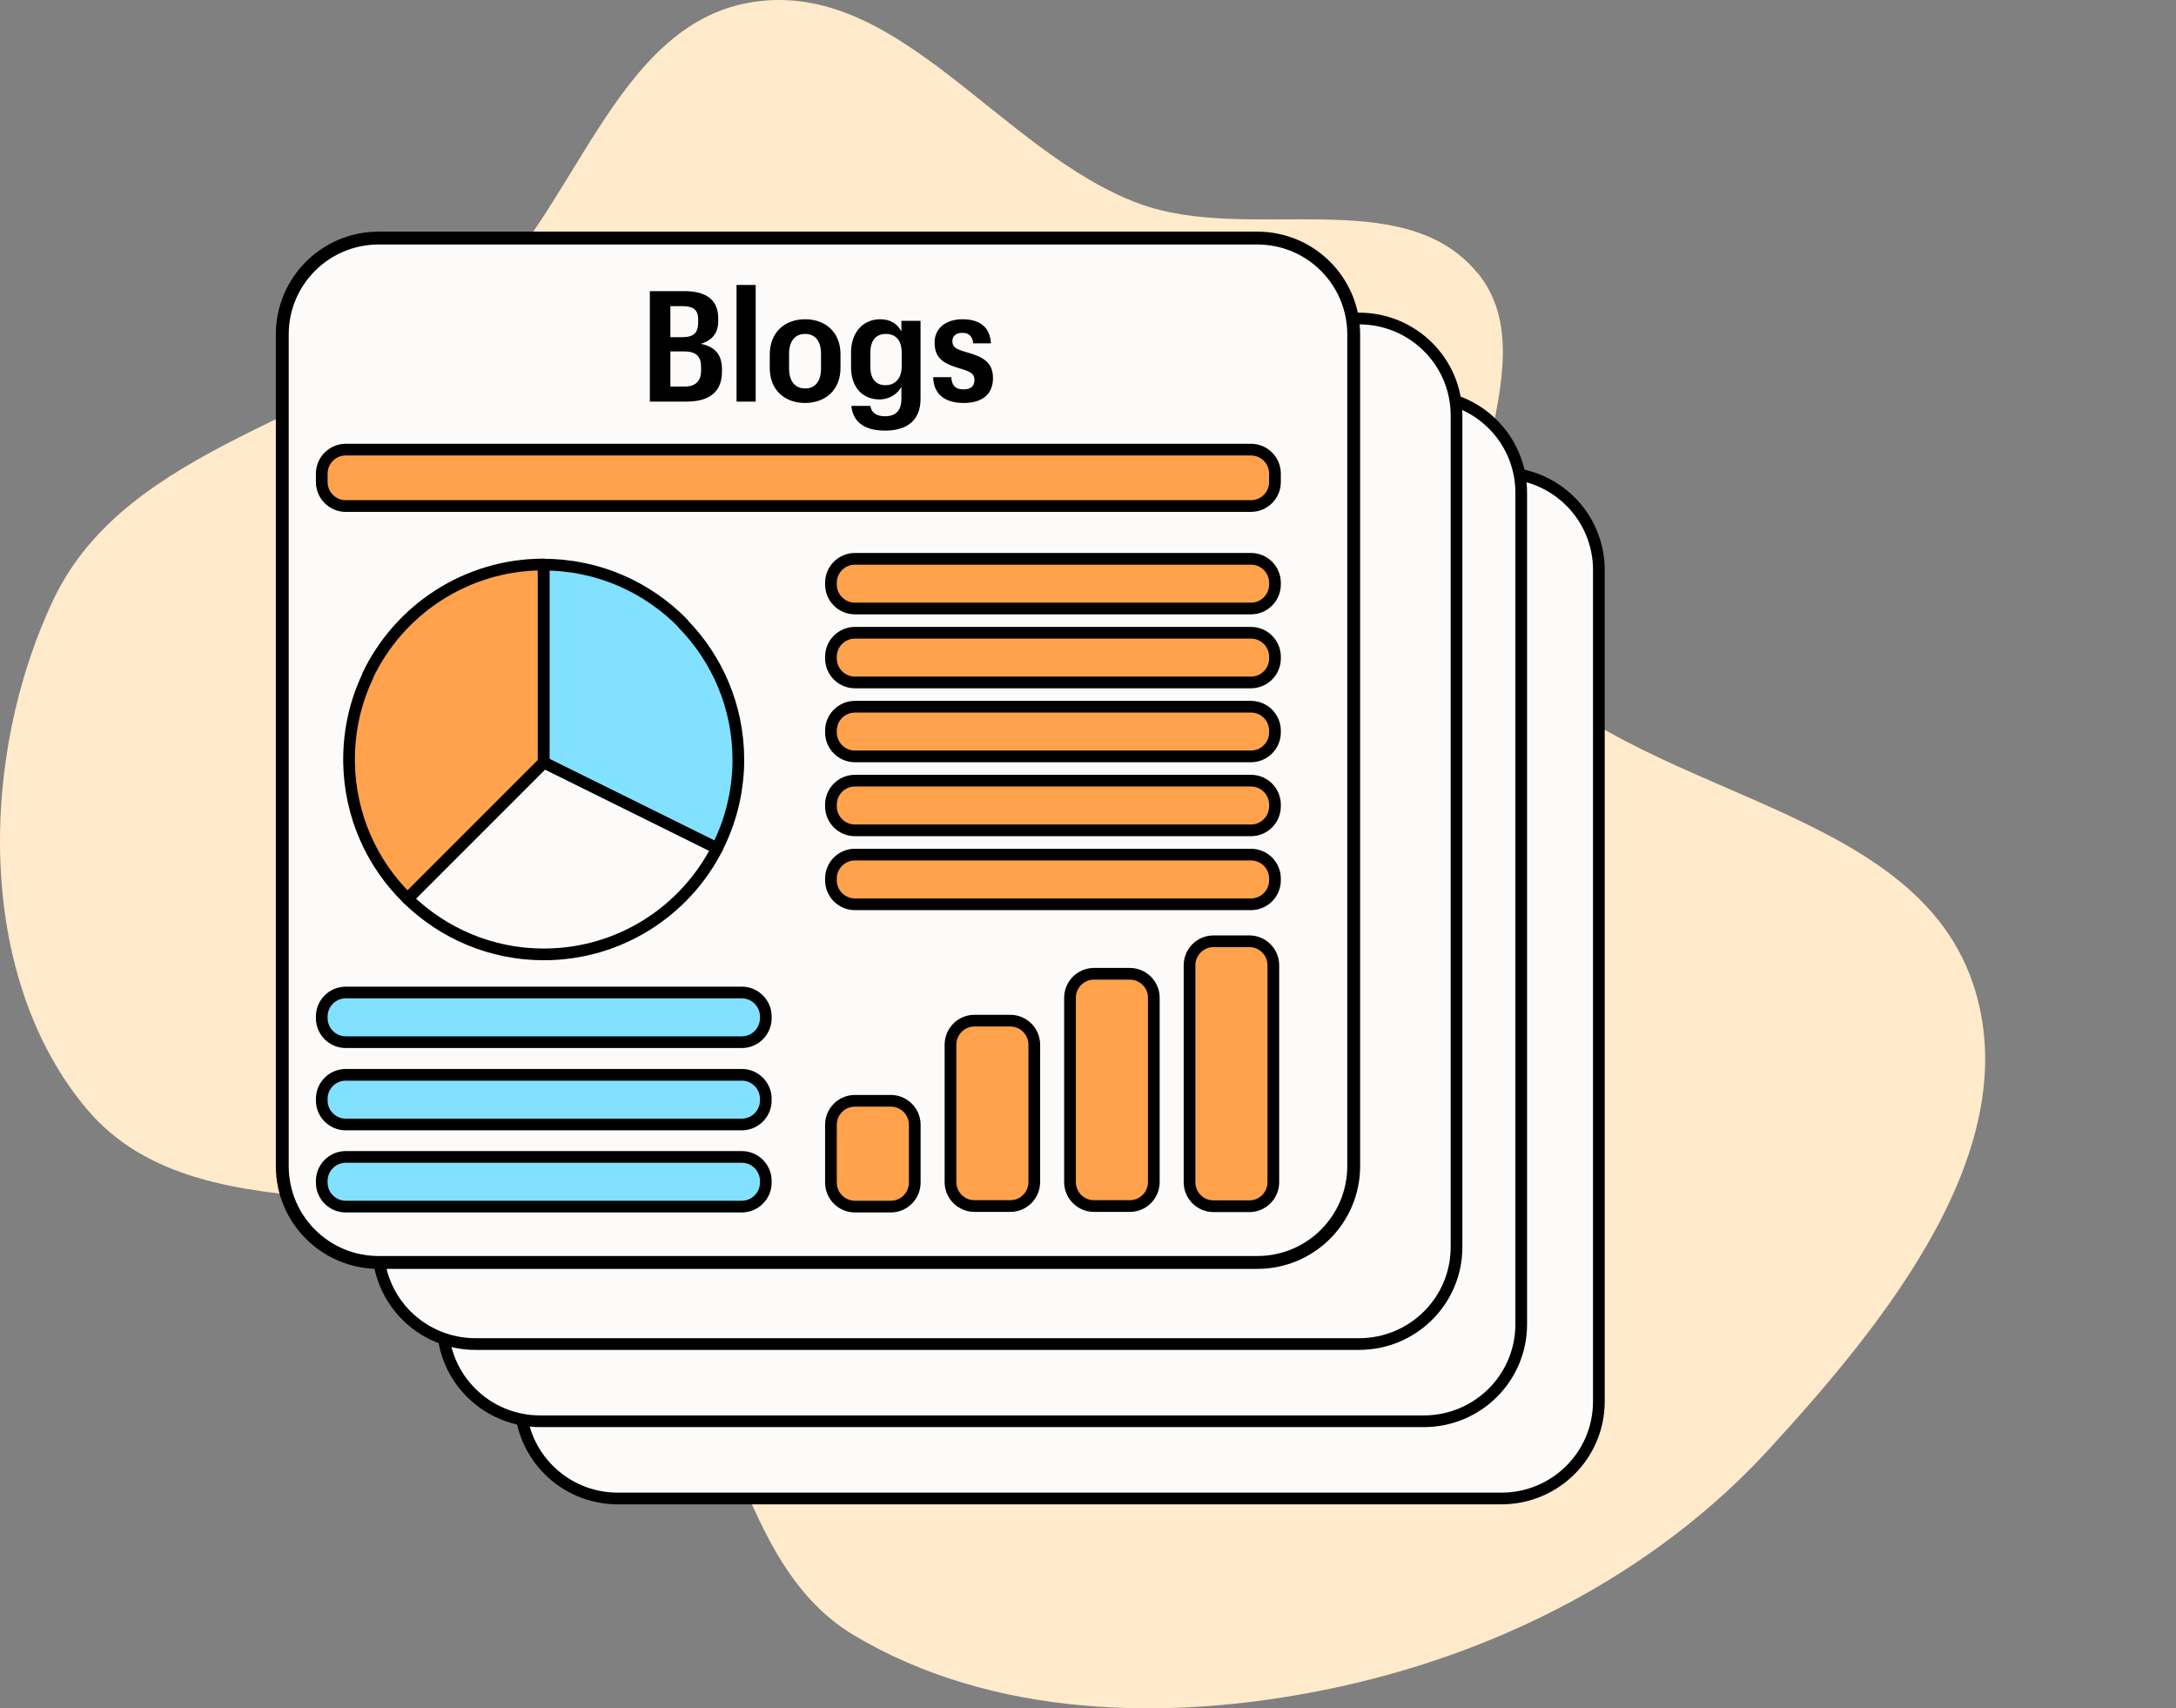
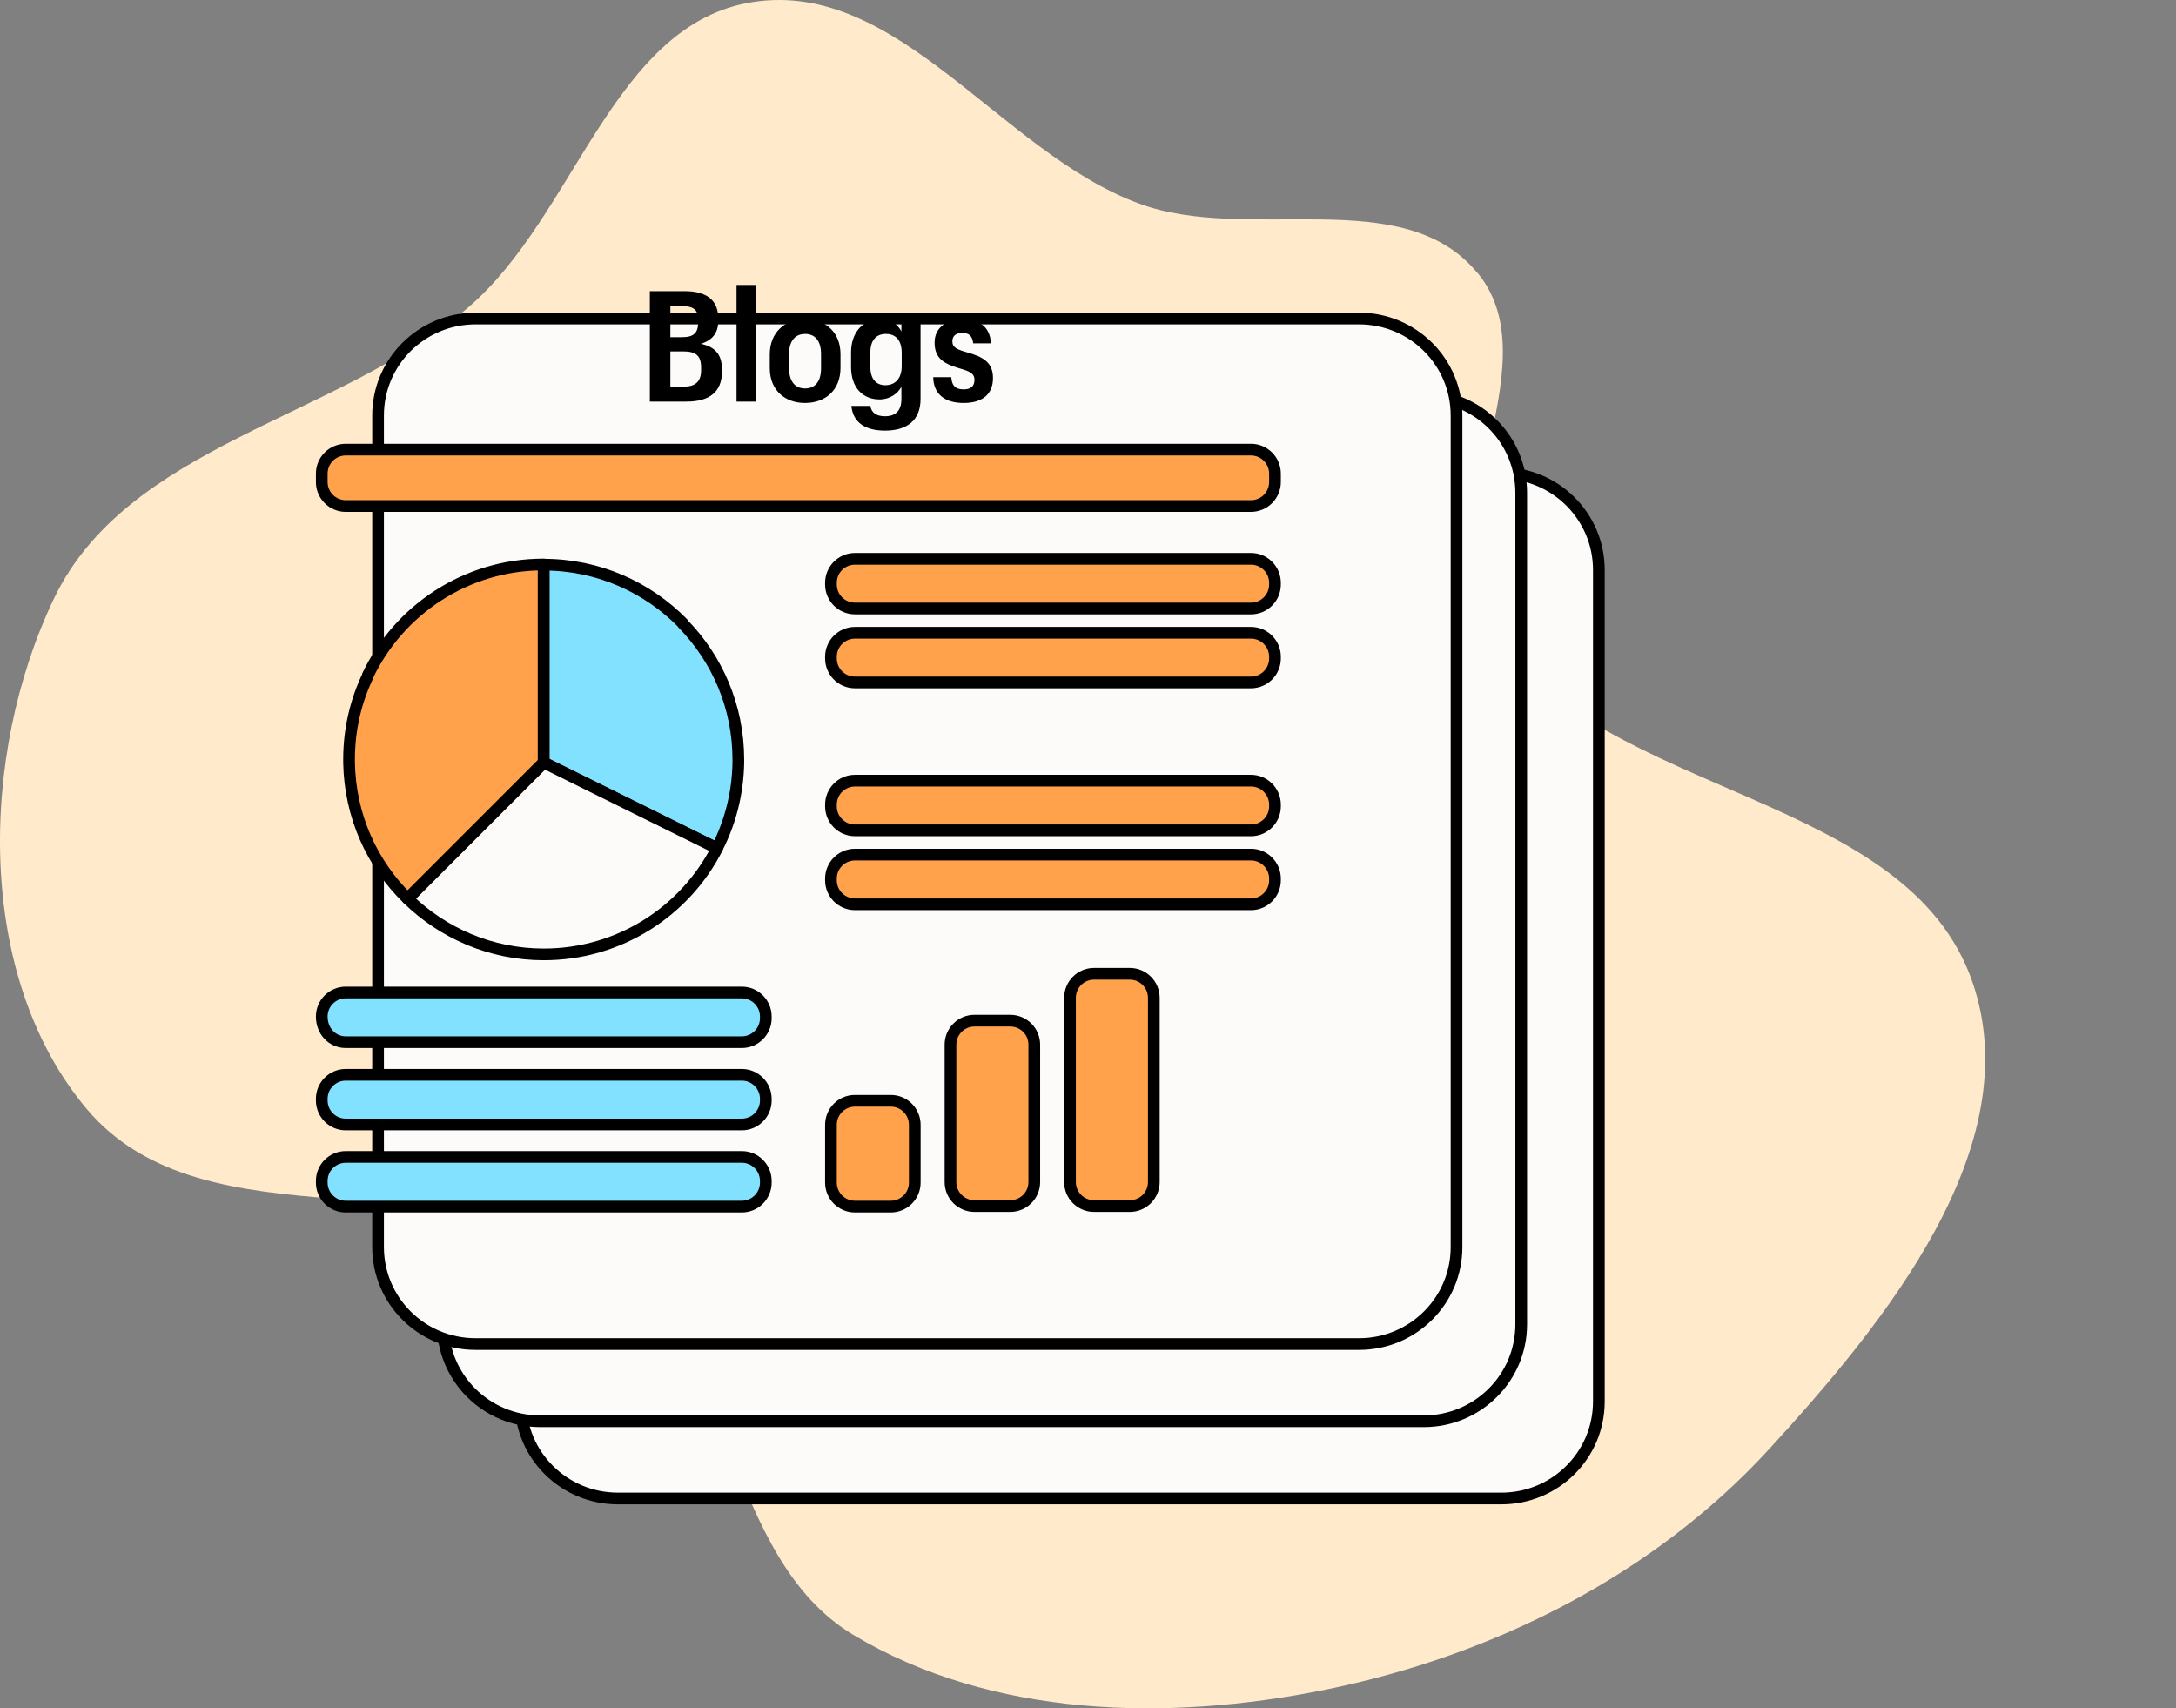
<svg xmlns="http://www.w3.org/2000/svg" width="186" height="146" viewBox="0 0 186 146" fill="none">
  <rect x="0" y="0" width="186" height="146" fill="#808080" stroke="none" />
  <path fill-rule="evenodd" clip-rule="evenodd" d="M126.282 23.322C119.902 15.564 106.693 20.886 97.3 17.375C85.486 12.967 76.798 -1.765 64.343 0.175C52.384 2.034 49.226 18.417 40.025 26.272C28.852 35.825 10.899 37.957 4.583 51.214C-1.781 64.567 -2.117 83.434 7.404 94.767C17.567 106.854 39.095 98.839 52.128 107.783C62.788 115.093 61.858 133.079 72.951 139.731C84.764 146.8 99.8 147.153 113.282 144.412C127.612 141.51 141.302 134.65 151.192 123.877C161.163 113.009 173.378 98.005 168.633 84.027C163.102 67.709 137.407 68.27 127.548 54.132C121.569 45.556 132.95 31.401 126.298 23.322H126.282Z" fill="#FFEACB" />
  <path d="M52.817 40.421H128.33C132.943 40.421 136.667 44.128 136.667 48.709V119.779C136.667 124.361 132.943 128.068 128.33 128.068H52.817C48.205 128.068 44.481 124.361 44.481 119.779V48.709C44.481 44.128 48.205 40.421 52.817 40.421Z" fill="#FDFBF9" stroke="black" />
  <path d="M46.182 33.821H121.695C126.308 33.821 130.031 37.528 130.031 42.109V113.179C130.031 117.761 126.308 121.468 121.695 121.468H46.182C41.569 121.468 37.846 117.761 37.846 113.179V42.109C37.846 37.528 41.569 33.821 46.182 33.821Z" fill="#FDFBF9" stroke="black" />
  <path d="M40.652 27.221H116.165C120.778 27.221 124.501 30.928 124.501 35.509V106.579C124.501 111.161 120.778 114.868 116.165 114.868H40.652C36.039 114.868 32.316 111.161 32.316 106.579V35.509C32.316 30.928 36.039 27.221 40.652 27.221Z" fill="#FDFBF9" stroke="black" />
  <g clip-path="url(#clip0_5723_31054)">
-     <path d="M32.367 20.347H107.474C112.03 20.347 115.712 24.029 115.712 28.586V99.656C115.712 104.212 112.03 107.894 107.474 107.894H32.367C27.81 107.894 24.128 104.212 24.128 99.656V28.586C24.128 24.029 27.81 20.347 32.367 20.347Z" fill="#FDFBF9" stroke="black" stroke-width="1.1" />
    <path d="M106.93 38.427H29.556C28.422 38.427 27.503 39.346 27.503 40.48V41.194C27.503 42.328 28.422 43.247 29.556 43.247H106.93C108.064 43.247 108.983 42.328 108.983 41.194V40.48C108.983 39.346 108.064 38.427 106.93 38.427Z" fill="#FFA24B" stroke="black" stroke-linejoin="round" />
    <path d="M76.139 94.078H73.08C71.946 94.078 71.027 94.997 71.027 96.131V101.068C71.027 102.202 71.946 103.121 73.08 103.121H76.139C77.273 103.121 78.192 102.202 78.192 101.068V96.131C78.192 94.997 77.273 94.078 76.139 94.078Z" fill="#FFA24B" stroke="black" stroke-linejoin="round" />
    <path d="M86.356 87.23H83.297C82.164 87.23 81.245 88.149 81.245 89.283V101.022C81.245 102.156 82.164 103.075 83.297 103.075H86.356C87.49 103.075 88.409 102.156 88.409 101.022V89.283C88.409 88.149 87.49 87.23 86.356 87.23Z" fill="#FFA24B" stroke="black" stroke-linejoin="round" />
    <path d="M96.573 83.224H93.514C92.381 83.224 91.462 84.143 91.462 85.277V101.022C91.462 102.156 92.381 103.075 93.514 103.075H96.573C97.707 103.075 98.626 102.156 98.626 101.022V85.277C98.626 84.143 97.707 83.224 96.573 83.224Z" fill="#FFA24B" stroke="black" stroke-linejoin="round" />
-     <path d="M106.791 80.445H103.732C102.598 80.445 101.679 81.364 101.679 82.497V101.037C101.679 102.171 102.598 103.09 103.732 103.09H106.791C107.924 103.09 108.843 102.171 108.843 101.037V82.497C108.843 81.364 107.924 80.445 106.791 80.445Z" fill="#FFA24B" stroke="black" stroke-linejoin="round" />
-     <path d="M106.93 60.399H73.08C71.946 60.399 71.027 61.318 71.027 62.451V62.591C71.027 63.725 71.946 64.644 73.08 64.644H106.93C108.064 64.644 108.983 63.725 108.983 62.591V62.451C108.983 61.318 108.064 60.399 106.93 60.399Z" fill="#FFA24B" stroke="black" stroke-linejoin="round" />
    <path d="M106.93 54.079H73.08C71.946 54.079 71.027 54.998 71.027 56.132V56.271C71.027 57.405 71.946 58.324 73.08 58.324H106.93C108.064 58.324 108.983 57.405 108.983 56.271V56.132C108.983 54.998 108.064 54.079 106.93 54.079Z" fill="#FFA24B" stroke="black" stroke-linejoin="round" />
    <path d="M106.93 47.759H73.08C71.946 47.759 71.027 48.678 71.027 49.812V49.952C71.027 51.086 71.946 52.005 73.08 52.005H106.93C108.064 52.005 108.983 51.086 108.983 49.952V49.812C108.983 48.678 108.064 47.759 106.93 47.759Z" fill="#FFA24B" stroke="black" stroke-linejoin="round" />
    <path d="M106.93 66.718H73.08C71.946 66.718 71.027 67.637 71.027 68.771V68.911C71.027 70.045 71.946 70.964 73.08 70.964H106.93C108.064 70.964 108.983 70.045 108.983 68.911V68.771C108.983 67.637 108.064 66.718 106.93 66.718Z" fill="#FFA24B" stroke="black" stroke-linejoin="round" />
    <path d="M106.93 73.038H73.08C71.946 73.038 71.027 73.957 71.027 75.091V75.231C71.027 76.365 71.946 77.284 73.08 77.284H106.93C108.064 77.284 108.983 76.365 108.983 75.231V75.091C108.983 73.957 108.064 73.038 106.93 73.038Z" fill="#FFA24B" stroke="black" stroke-linejoin="round" />
-     <path d="M63.406 84.823H29.556C28.422 84.823 27.503 85.743 27.503 86.876V87.016C27.503 88.15 28.422 89.069 29.556 89.069H63.406C64.54 89.069 65.459 88.15 65.459 87.016V86.876C65.459 85.743 64.54 84.823 63.406 84.823Z" fill="#81E1FF" stroke="black" stroke-linejoin="round" />
+     <path d="M63.406 84.823H29.556C28.422 84.823 27.503 85.743 27.503 86.876C27.503 88.15 28.422 89.069 29.556 89.069H63.406C64.54 89.069 65.459 88.15 65.459 87.016V86.876C65.459 85.743 64.54 84.823 63.406 84.823Z" fill="#81E1FF" stroke="black" stroke-linejoin="round" />
    <path d="M63.406 91.858H29.556C28.422 91.858 27.503 92.777 27.503 93.91V94.05C27.503 95.184 28.422 96.103 29.556 96.103H63.406C64.54 96.103 65.459 95.184 65.459 94.05V93.91C65.459 92.777 64.54 91.858 63.406 91.858Z" fill="#81E1FF" stroke="black" stroke-linejoin="round" />
    <path d="M63.406 98.876H29.556C28.422 98.876 27.503 99.795 27.503 100.929V101.069C27.503 102.202 28.422 103.121 29.556 103.121H63.406C64.54 103.121 65.459 102.202 65.459 101.069V100.929C65.459 99.795 64.54 98.876 63.406 98.876Z" fill="#81E1FF" stroke="black" stroke-linejoin="round" />
    <path d="M58.376 53.275C55.348 50.185 51.14 48.259 46.466 48.259V65.184L61.279 72.513C62.413 70.308 63.065 67.824 63.111 65.184C63.111 65.091 63.111 65.014 63.111 64.92C63.111 60.386 61.295 56.287 58.36 53.29L58.376 53.275Z" fill="#81E1FF" stroke="black" stroke-linejoin="round" />
    <path d="M31.451 57.747C30.41 59.92 29.836 62.343 29.836 64.905C29.836 64.998 29.836 65.076 29.836 65.169C29.913 69.734 31.808 73.849 34.836 76.799L46.466 65.169V48.244C39.836 48.244 34.106 52.126 31.435 57.731L31.451 57.747Z" fill="#FFA24B" stroke="black" stroke-linejoin="round" />
    <path d="M46.481 65.184L34.851 76.814C37.848 79.749 41.963 81.566 46.481 81.566C52.941 81.566 58.546 77.886 61.295 72.498L46.481 65.169V65.184Z" fill="#FDFBF9" stroke="black" stroke-linejoin="round" />
    <path d="M55.547 34.321V24.883H58.53C60.338 24.883 61.394 25.609 61.394 27.206V27.457C61.394 28.447 60.879 29.093 59.903 29.384C61.064 29.621 61.711 30.255 61.711 31.549V31.76C61.711 33.489 60.642 34.321 58.688 34.321H55.547ZM57.302 28.816H58.319C59.295 28.816 59.678 28.447 59.678 27.549V27.311C59.678 26.44 59.229 26.163 58.292 26.163H57.302V28.816ZM57.302 33.04H58.477C59.454 33.04 59.929 32.591 59.929 31.641V31.403C59.929 30.4 59.48 30.031 58.398 30.031H57.302V33.04ZM62.957 34.321V24.355H64.594V34.321H62.957ZM68.807 34.439C67.078 34.439 65.798 33.331 65.798 31.469V30.295C65.798 28.407 67.078 27.285 68.821 27.285C70.563 27.285 71.843 28.394 71.843 30.268V31.443C71.843 33.344 70.55 34.439 68.807 34.439ZM68.821 33.199C69.705 33.199 70.18 32.565 70.18 31.483V30.255C70.18 29.159 69.692 28.539 68.821 28.539C67.963 28.539 67.448 29.146 67.448 30.242V31.469C67.448 32.565 67.936 33.199 68.821 33.199ZM75.65 36.802C73.776 36.802 72.892 35.957 72.773 34.69H74.397C74.476 35.231 74.859 35.575 75.65 35.575C76.575 35.575 77.05 35.073 77.05 34.109V33.053C76.733 33.647 76.06 34.136 75.175 34.136C73.763 34.136 72.746 33.146 72.746 31.364V30.123C72.746 28.381 73.789 27.285 75.241 27.285C76.165 27.285 76.733 27.721 77.05 28.328V27.417H78.686V34.096C78.686 35.918 77.538 36.802 75.65 36.802ZM75.677 32.921C76.522 32.921 77.076 32.341 77.076 31.298V30.163C77.076 29.12 76.601 28.539 75.73 28.539C74.859 28.539 74.397 29.12 74.397 30.123V31.377C74.397 32.393 74.898 32.921 75.677 32.921ZM82.37 34.439C80.746 34.439 79.796 33.674 79.769 32.235H81.314C81.353 32.921 81.644 33.278 82.357 33.278C83.003 33.278 83.294 33.001 83.294 32.459C83.294 31.892 82.845 31.72 81.974 31.469C80.495 31.034 79.888 30.506 79.888 29.265C79.888 27.958 80.984 27.285 82.251 27.285C83.624 27.285 84.614 27.839 84.706 29.344H83.188C83.122 28.724 82.819 28.447 82.251 28.447C81.71 28.447 81.406 28.724 81.406 29.159C81.406 29.674 81.723 29.846 82.647 30.11C84.02 30.493 84.878 30.955 84.878 32.314C84.878 33.687 83.98 34.439 82.37 34.439Z" fill="black" />
  </g>
  <defs>
    <clipPath id="clip0_5723_31054">
      <rect width="94.237" height="90.2" fill="white" transform="translate(22.802 19.021)" />
    </clipPath>
  </defs>
</svg>